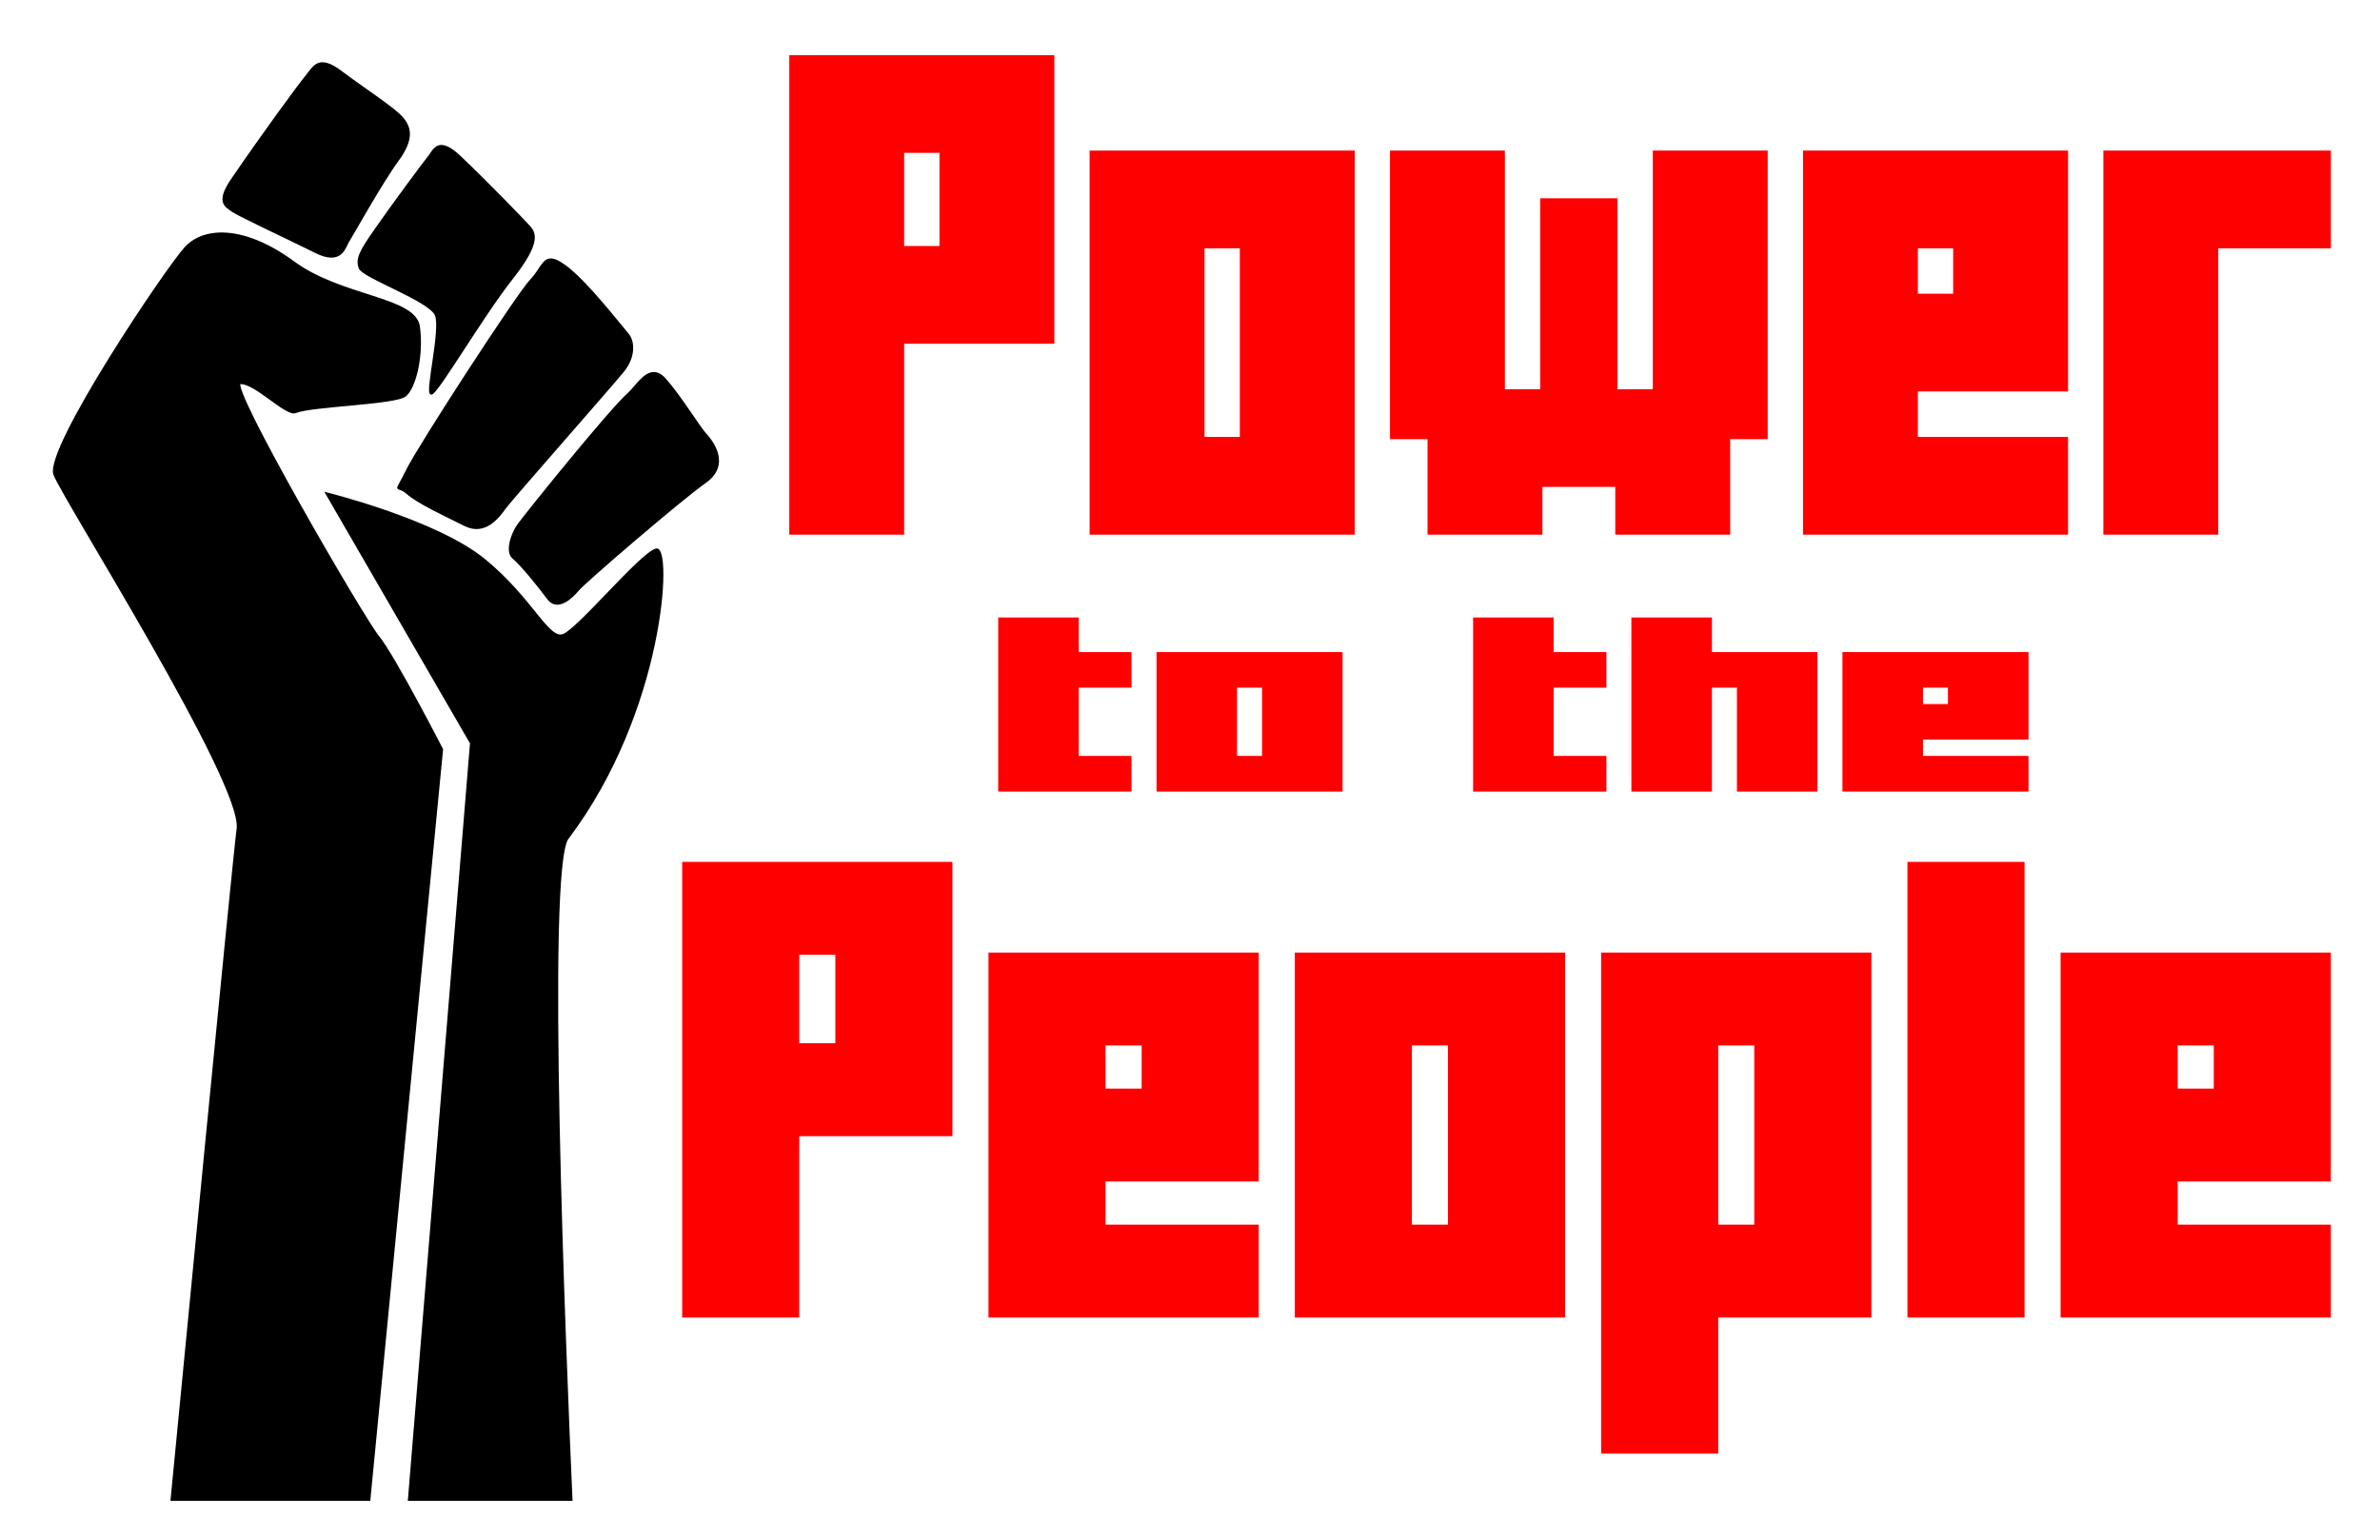
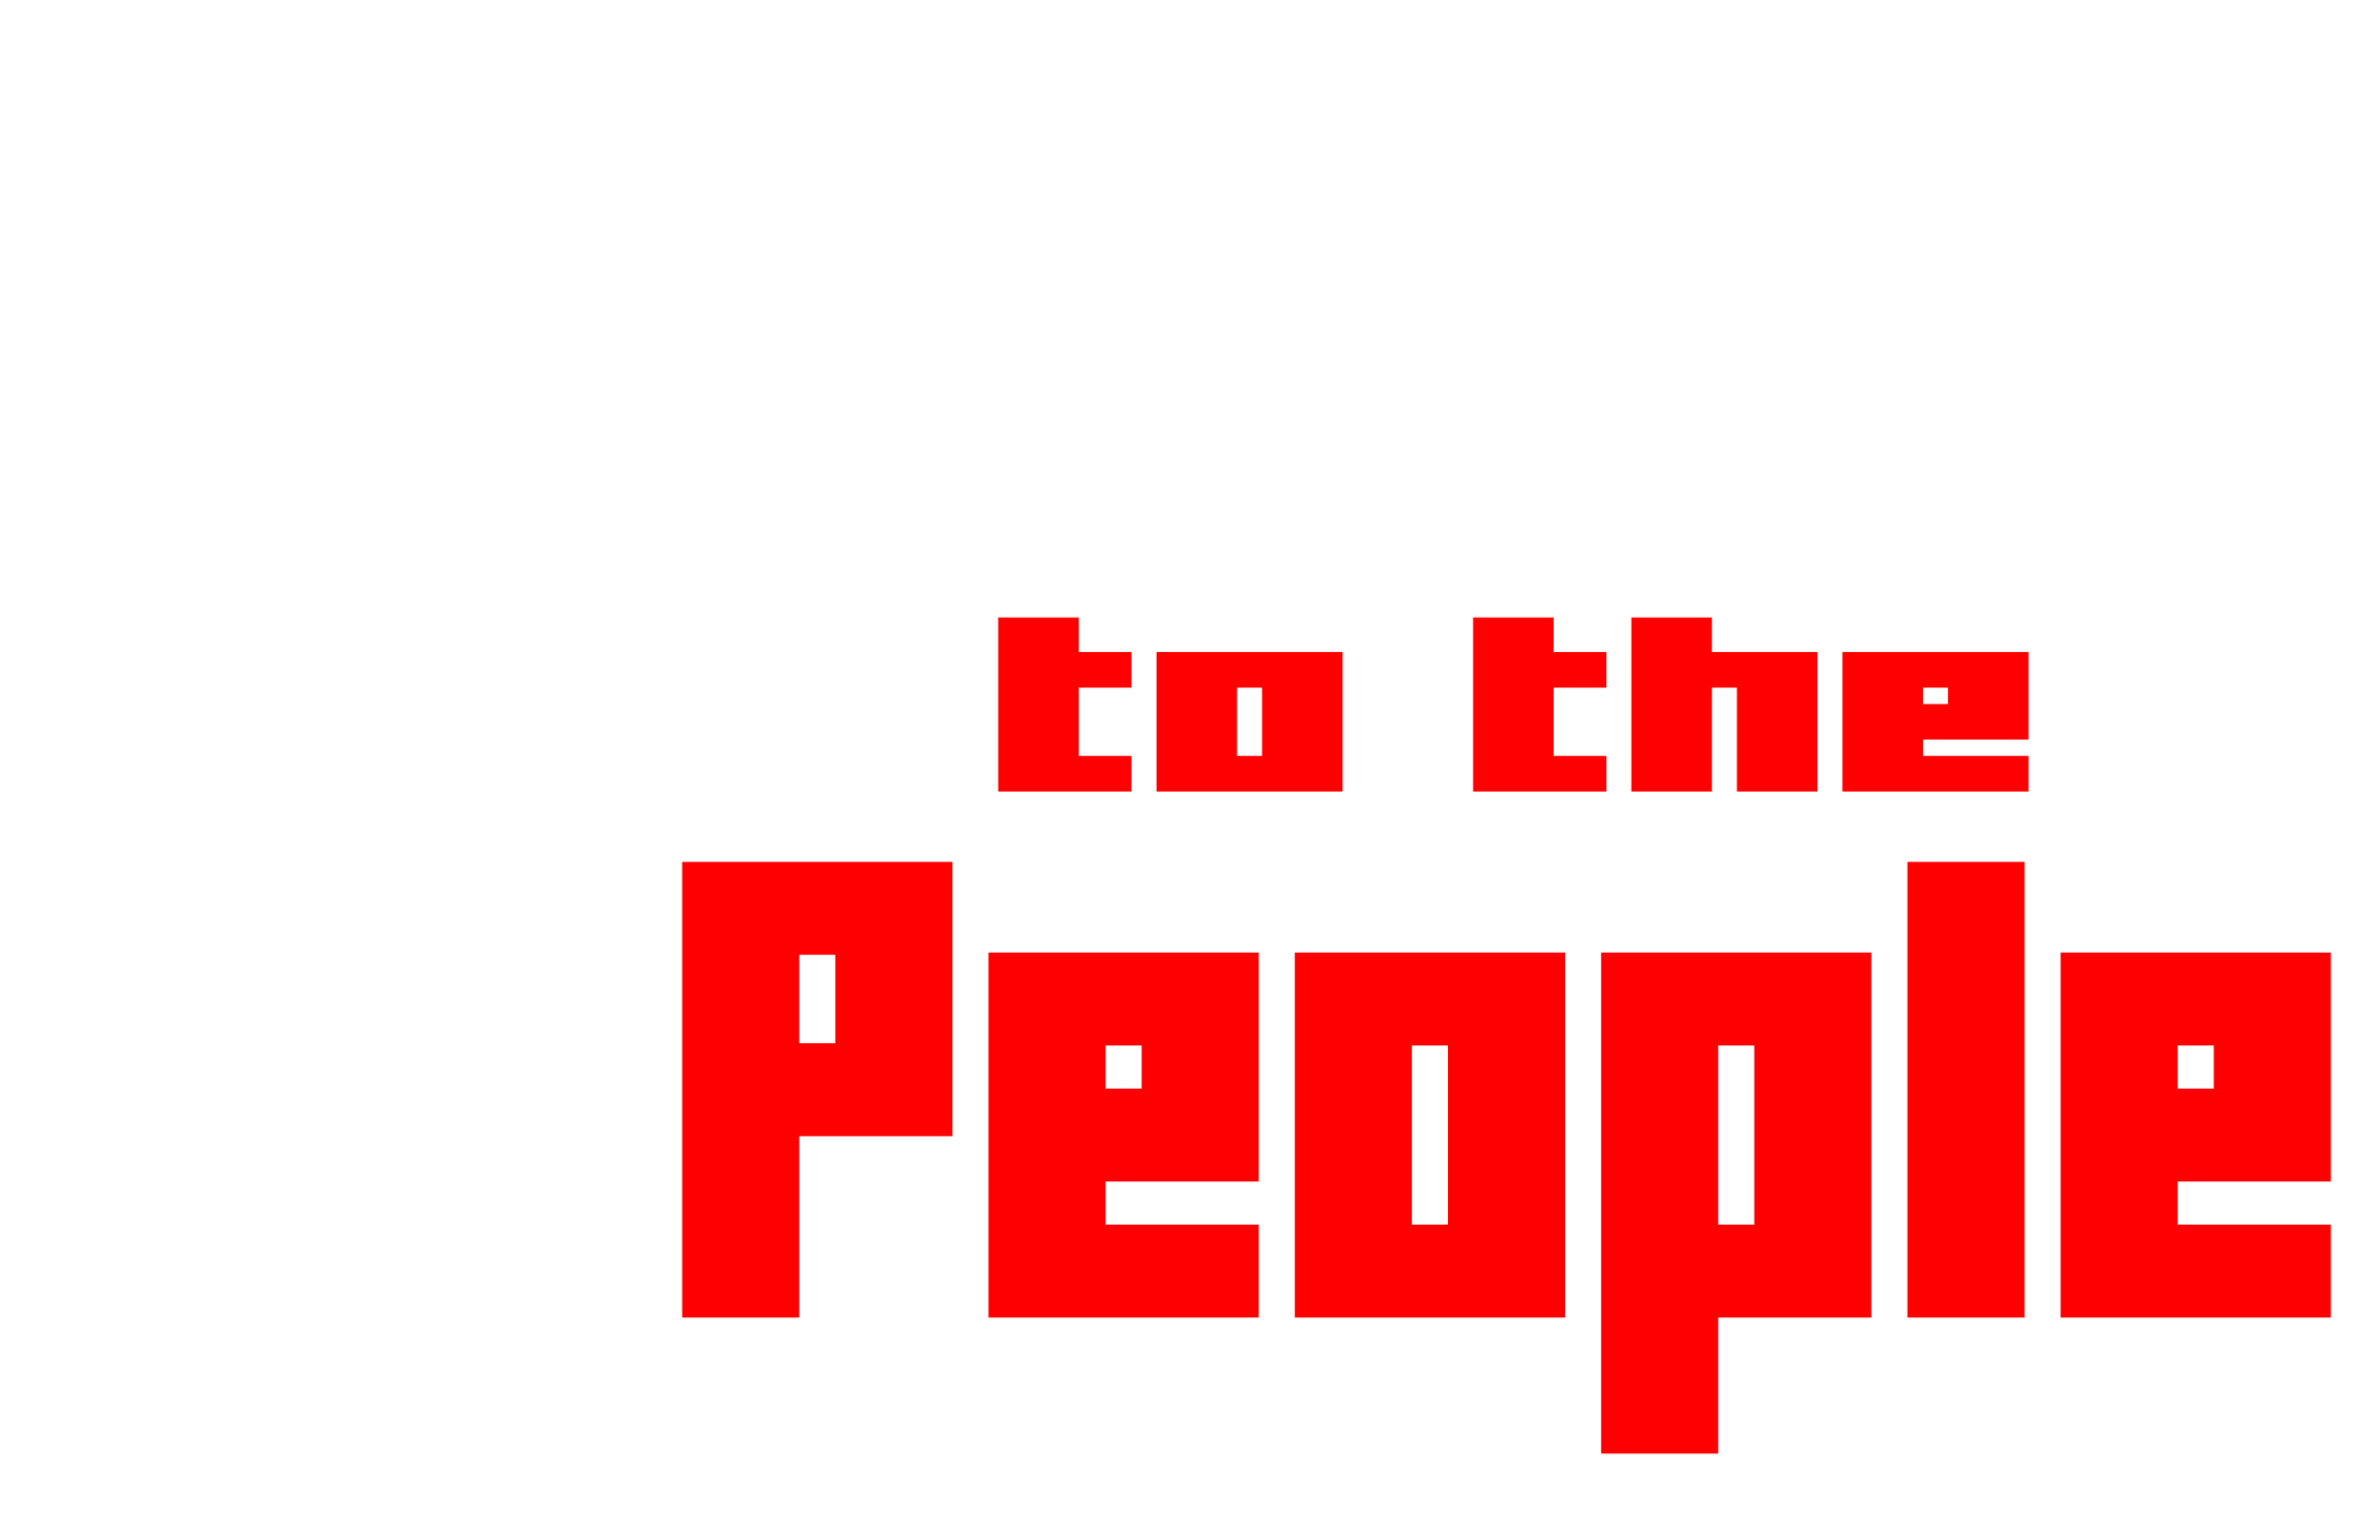
<svg xmlns="http://www.w3.org/2000/svg" xmlns:ns1="http://www.inkscape.org/namespaces/inkscape" xmlns:ns2="http://sodipodi.sourceforge.net/DTD/sodipodi-0.dtd" width="17in" height="11in" viewBox="0 0 431.8 279.4" version="1.1" id="svg1" ns1:version="1.3.2 (091e20e, 2023-11-25)" ns2:docname="Power to the People.svg" ns1:export-filename="Power to the People.png" ns1:export-xdpi="300" ns1:export-ydpi="300">
  <ns2:namedview id="namedview1" pagecolor="#ffffff" bordercolor="#666666" borderopacity="1.0" ns1:showpageshadow="2" ns1:pageopacity="0.0" ns1:pagecheckerboard="0" ns1:deskcolor="#d1d1d1" ns1:document-units="mm" ns1:zoom="0.43760898" ns1:cx="814.65421" ns1:cy="529.01108" ns1:window-width="1856" ns1:window-height="995" ns1:window-x="0" ns1:window-y="25" ns1:window-maximized="0" ns1:current-layer="layer1" />
  <defs id="defs1" />
  <g ns1:label="Layer 1" ns1:groupmode="layer" id="layer1" style="display:inline">
    <g id="g2" transform="translate(0,-5)">
-       <path id="path1" style="display:inline;fill:#000000;stroke:#000000;stroke-width:0.364;stroke-miterlimit:10" class="st0" d="m 58.416,16.482 c -1.374,0.058 -2.002,1.362 -2.877,2.401 -1.4,1.7 -7.838,10.465 -13.506,18.777 -2.729,4.005 -1.085,4.723 0,5.516 1.12,0.869 10.566,5.214 15.22,7.556 4.653,2.342 5.248,-0.831 5.878,-1.851 0.63,-0.982 6.053,-10.73 8.992,-14.735 2.974,-4.043 2.204,-6.045 0.979,-7.594 -1.4,-1.776 -6.998,-5.327 -11.196,-8.5 -1.574,-1.19 -2.667,-1.604 -3.491,-1.57 z m 21.65,15.007 c -1.275,0.012 -1.737,1.396 -2.24,1.939 -0.77,0.907 -7.138,9.521 -9.762,13.337 -2.659,3.816 -3.429,5.214 -2.799,6.876 0.63,1.662 12.736,5.856 13.82,8.538 1.085,2.682 -1.994,14.734 -0.769,14.243 1.26,-0.491 9.167,-14.054 14.59,-20.931 5.423,-6.876 4.023,-8.387 2.939,-9.559 C 94.76,44.762 88.603,38.34 83.424,33.428 81.889,31.969 80.831,31.482 80.066,31.489 Z M 40.57,47.376 c -0.507,-0.015 -0.996,7.39e-4 -1.468,0.045 -2.265,0.215 -4.119,1.1 -5.431,2.517 C 30.172,53.717 8.13,86.586 9.879,91.12 11.628,95.653 44.167,147.035 43.118,155.347 42.145,163.053 32.61,261.767 31.123,277.17 H 67.015 L 80.205,140.99 c 0,0 -8.747,-17.002 -11.546,-20.402 -2.799,-3.4 -27.431,-45.903 -25.087,-46.055 2.729,-0.189 8.327,5.931 10.042,5.251 2.939,-1.209 18.194,-1.511 19.943,-3.023 C 75.307,75.252 76.706,69.585 76.007,64.295 75.307,59.006 62.011,59.006 53.264,52.583 48.481,49.071 44.116,47.479 40.57,47.376 Z m 59.268,4.709 c -1.372,0.086 -1.808,1.97 -3.468,3.71 -2.414,2.494 -20.258,29.998 -22.497,34.494 -2.379,4.836 -1.959,2.456 0,4.194 1.959,1.738 6.788,3.967 10.497,5.818 3.709,1.851 6.193,-1.662 7.278,-3.173 1.085,-1.511 19.243,-22.102 21.413,-24.785 2.169,-2.682 1.889,-5.478 0.84,-6.687 -1.539,-1.776 -7.522,-9.559 -11.406,-12.393 -1.214,-0.885 -2.031,-1.217 -2.655,-1.178 z M 118.717,72.694 c -1.847,-0.094 -3.349,2.548 -4.713,3.767 -3.604,3.249 -18.159,21.346 -19.699,23.424 -1.574,2.002 -2.484,5.327 -1.19,6.347 1.295,1.02 4.583,5.025 6.298,7.368 1.714,2.342 4.339,-0.189 5.423,-1.512 1.085,-1.36 18.614,-16.435 23.127,-19.608 4.513,-3.211 1.225,-7.405 0,-8.727 -1.225,-1.36 -4.479,-6.725 -7.278,-9.899 -0.7,-0.793 -1.354,-1.129 -1.969,-1.16 z M 59.212,94.52 85.454,139.857 74.186,277.17 h 29.498 c -1.218,-27.477 -4.771,-114.659 -0.702,-120.047 17.494,-23.16 18.859,-53.158 16.06,-52.402 -2.799,0.756 -13.995,14.357 -16.794,15.49 -2.799,1.133 -5.598,-6.423 -14.345,-13.601 C 79.156,99.431 59.212,94.52 59.212,94.52 Z" />
      <path style="font-size:39.718px;line-height:1.25;font-family:Minercraftory;-inkscape-font-specification:'Minercraftory, Normal';display:inline;fill:#ff0000;stroke:#ff0000;stroke-width:0.207" d="m 158.504,175.64 h 7.757 v 7.757 h -19.394 v -38.787 h 11.636 v 7.757 h 7.757 v 7.757 h -7.757 z m 23.272,-15.515 v 15.515 h 3.879 v -15.515 z m 15.515,-7.757 v 31.03 h -27.151 v -31.03 z m 31.03,23.272 h 7.757 v 7.757 h -19.394 v -38.787 h 11.636 v 7.757 h 7.757 v 7.757 h -7.757 z m 11.636,7.757 v -38.787 h 11.636 v 7.757 h 15.515 v 31.03 h -11.636 v -23.272 h -3.879 v 23.272 z m 46.545,-19.394 v -3.879 h -3.879 v 3.879 z m -15.515,19.394 v -31.03 h 27.151 v 19.394 h -15.515 v 3.879 h 15.515 v 7.757 z" id="text1-4" transform="scale(1.234,0.81)" aria-label="to the &#10;" />
      <path style="font-size:77.424px;line-height:1.25;font-family:Minercraftory;-inkscape-font-specification:'Minercraftory, Normal';display:inline;fill:#ff0000;stroke:#ff0000;stroke-width:0.403" d="m 144.808,210.975 v 32.917 h -20.841 v -82.292 h 48.628 v 49.375 z m 0,-32.917 v 16.458 h 6.947 v -16.458 z m 62.522,24.688 v -8.229 h -6.947 v 8.229 z m -27.788,41.146 v -65.833 h 48.628 v 41.146 h -27.788 v 8.229 h 27.788 v 16.458 z m 76.416,-49.375 v 32.917 h 6.947 v -32.917 z m 27.788,-16.458 v 65.833 h -48.628 v -65.833 z m 34.734,49.375 v -32.917 h -6.947 v 32.917 z m -27.788,41.146 V 178.058 H 339.321 v 65.833 h -27.788 v 24.688 z m 76.416,-106.979 v 82.292 h -20.841 v -82.292 z m 34.734,41.146 v -8.229 h -6.947 v 8.229 z m -27.788,41.146 v -65.833 h 48.628 v 41.146 h -27.788 v 8.229 h 27.788 v 16.458 z" id="text1" aria-label="People" />
-       <path style="font-size:78.651px;line-height:1.25;font-family:Minercraftory;-inkscape-font-specification:'Minercraftory, Normal';display:inline;fill:#ff0000;stroke:#ff0000;stroke-width:0.41" d="M 163.838,67.172 V 101.815 H 143.402 V 15.207 h 47.682 v 51.964 z m 0,-34.643 v 17.321 h 6.812 v -17.321 z m 54.494,17.321 v 34.643 h 6.812 V 49.85 Z m 27.247,-17.321 V 101.815 H 197.896 V 32.529 Z m 68.117,51.964 v 17.321 h -20.435 v -8.661 h -13.623 v 8.661 h -20.435 V 84.493 h -6.812 V 32.529 h 20.435 v 43.304 h 6.812 V 41.19 h 13.623 v 34.643 h 6.812 V 32.529 h 20.435 v 51.964 z m 40.87,-25.982 v -8.661 h -6.812 v 8.661 z M 327.319,101.815 V 32.529 h 47.682 v 43.304 h -27.247 v 8.661 h 27.247 V 101.815 Z M 422.684,32.529 v 17.321 H 402.248 V 101.815 H 381.813 V 32.529 Z" id="text6" aria-label="Power" />
    </g>
  </g>
</svg>